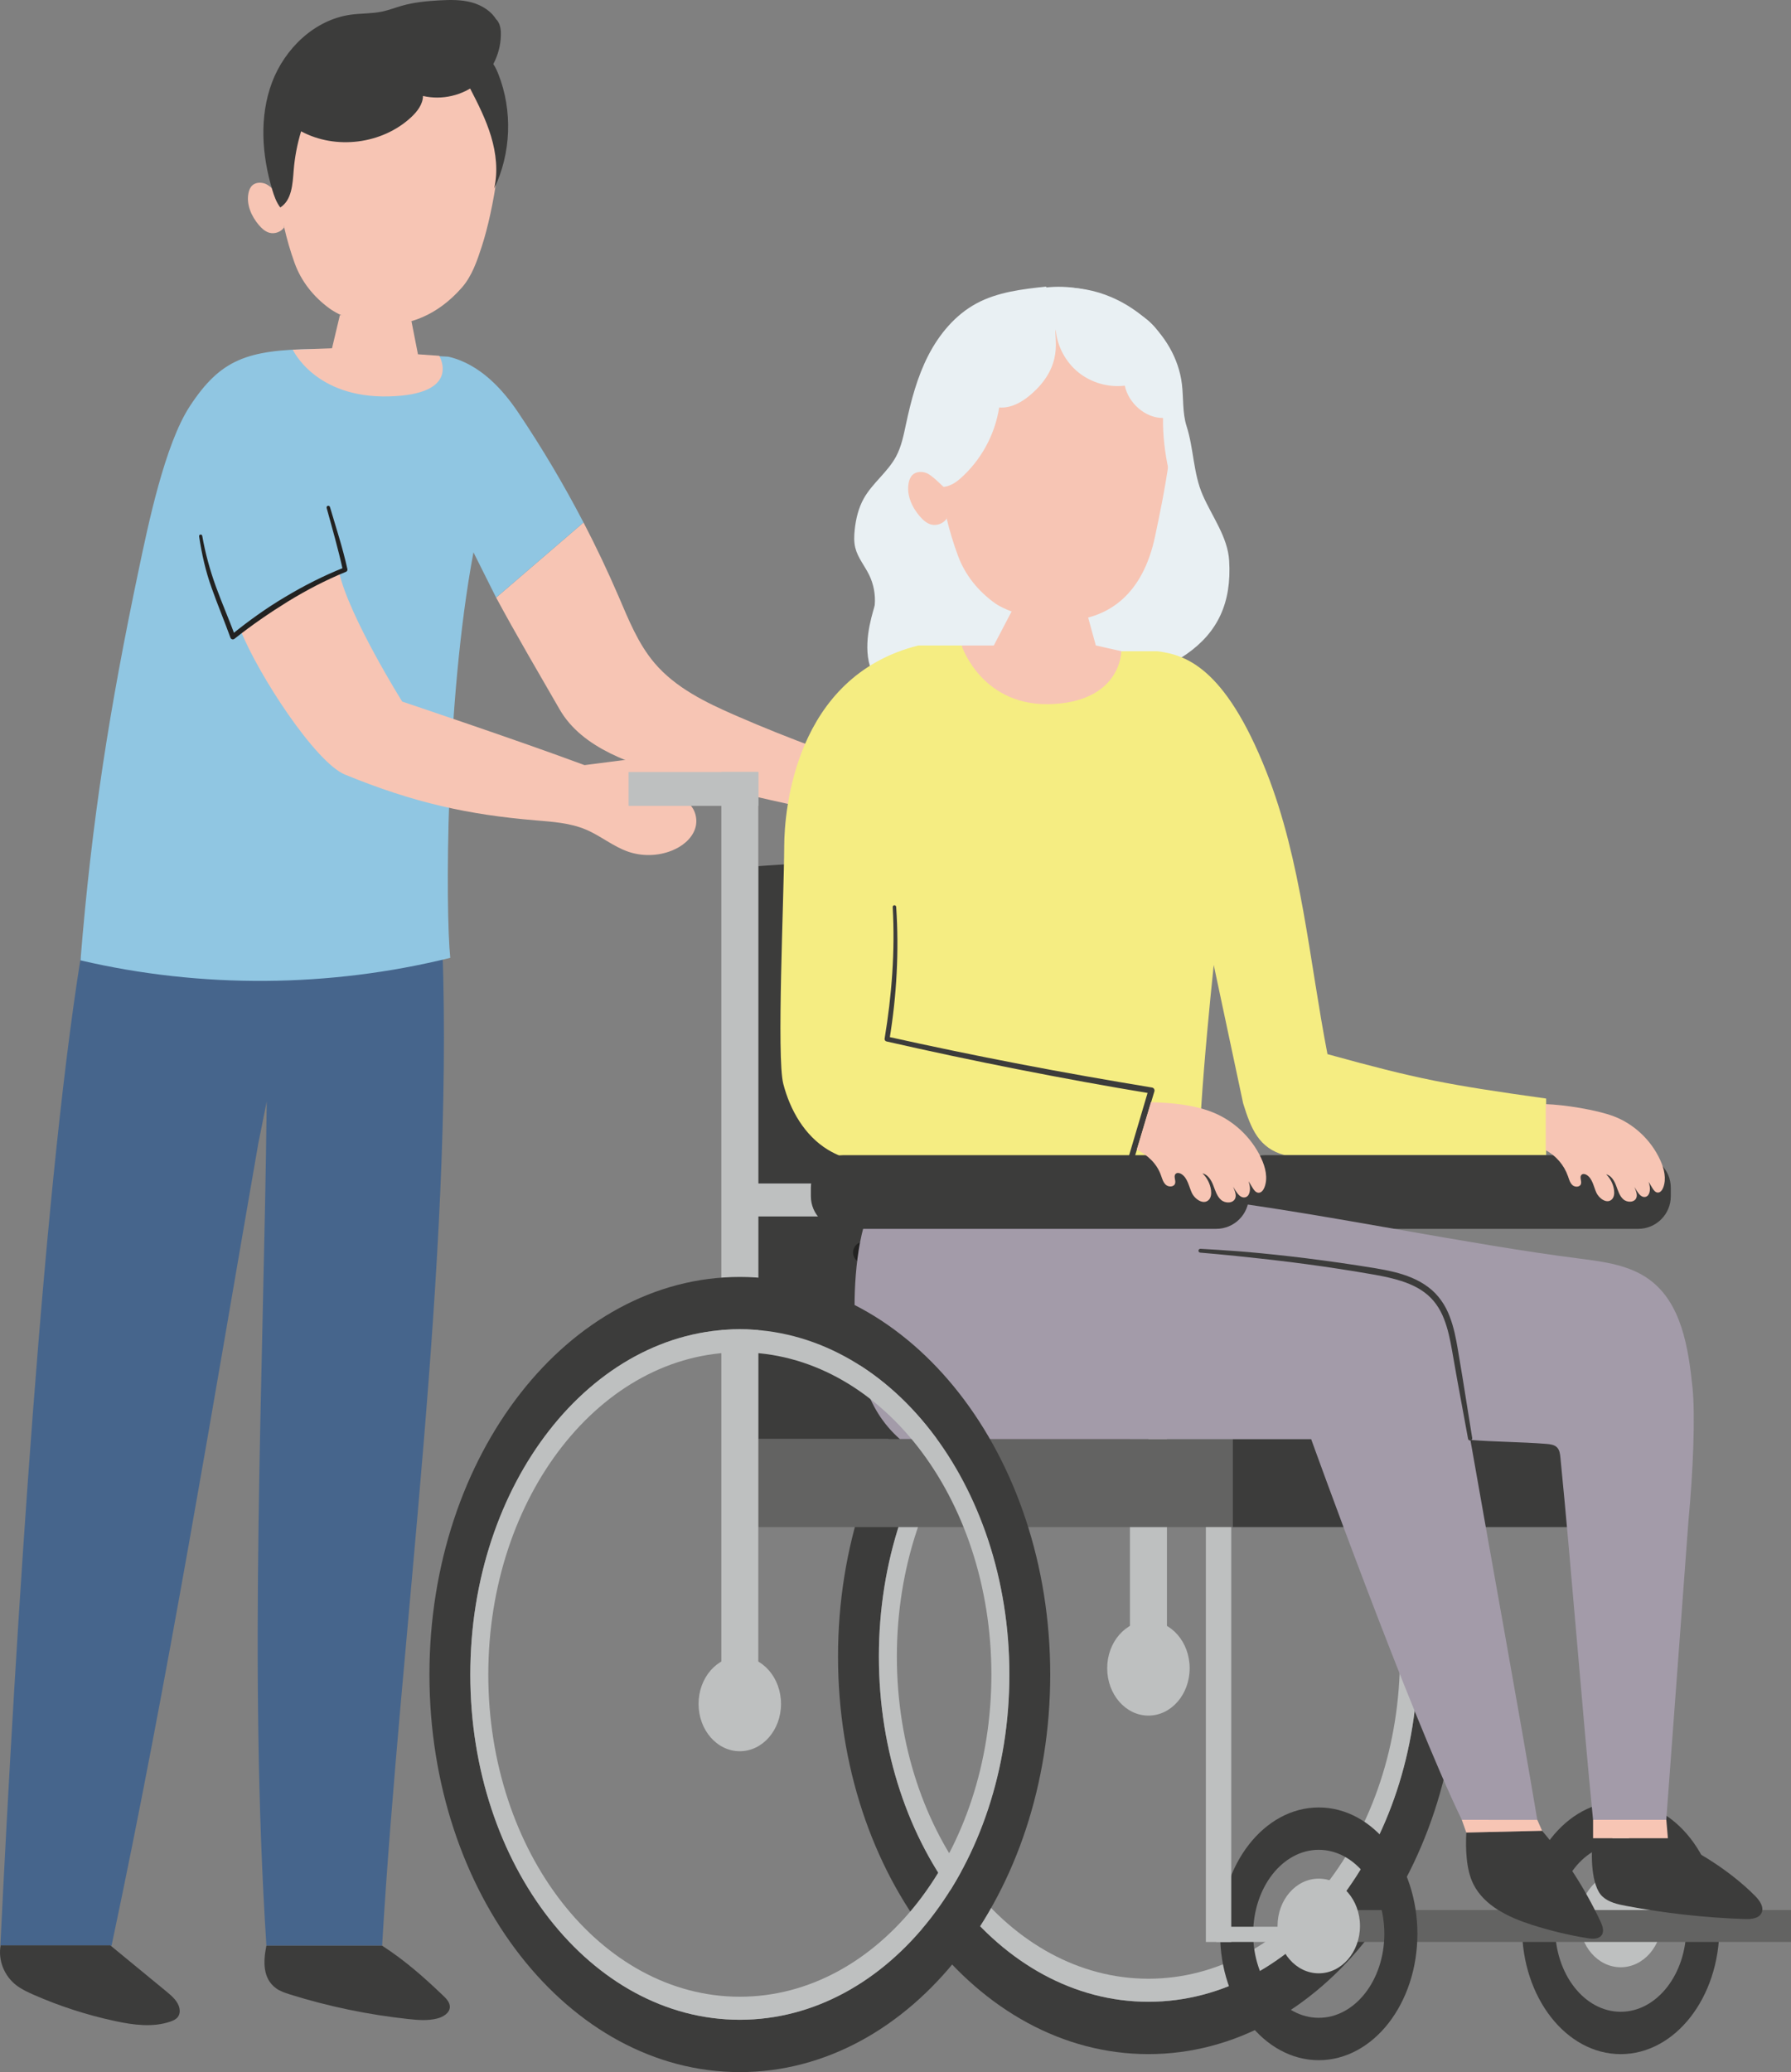
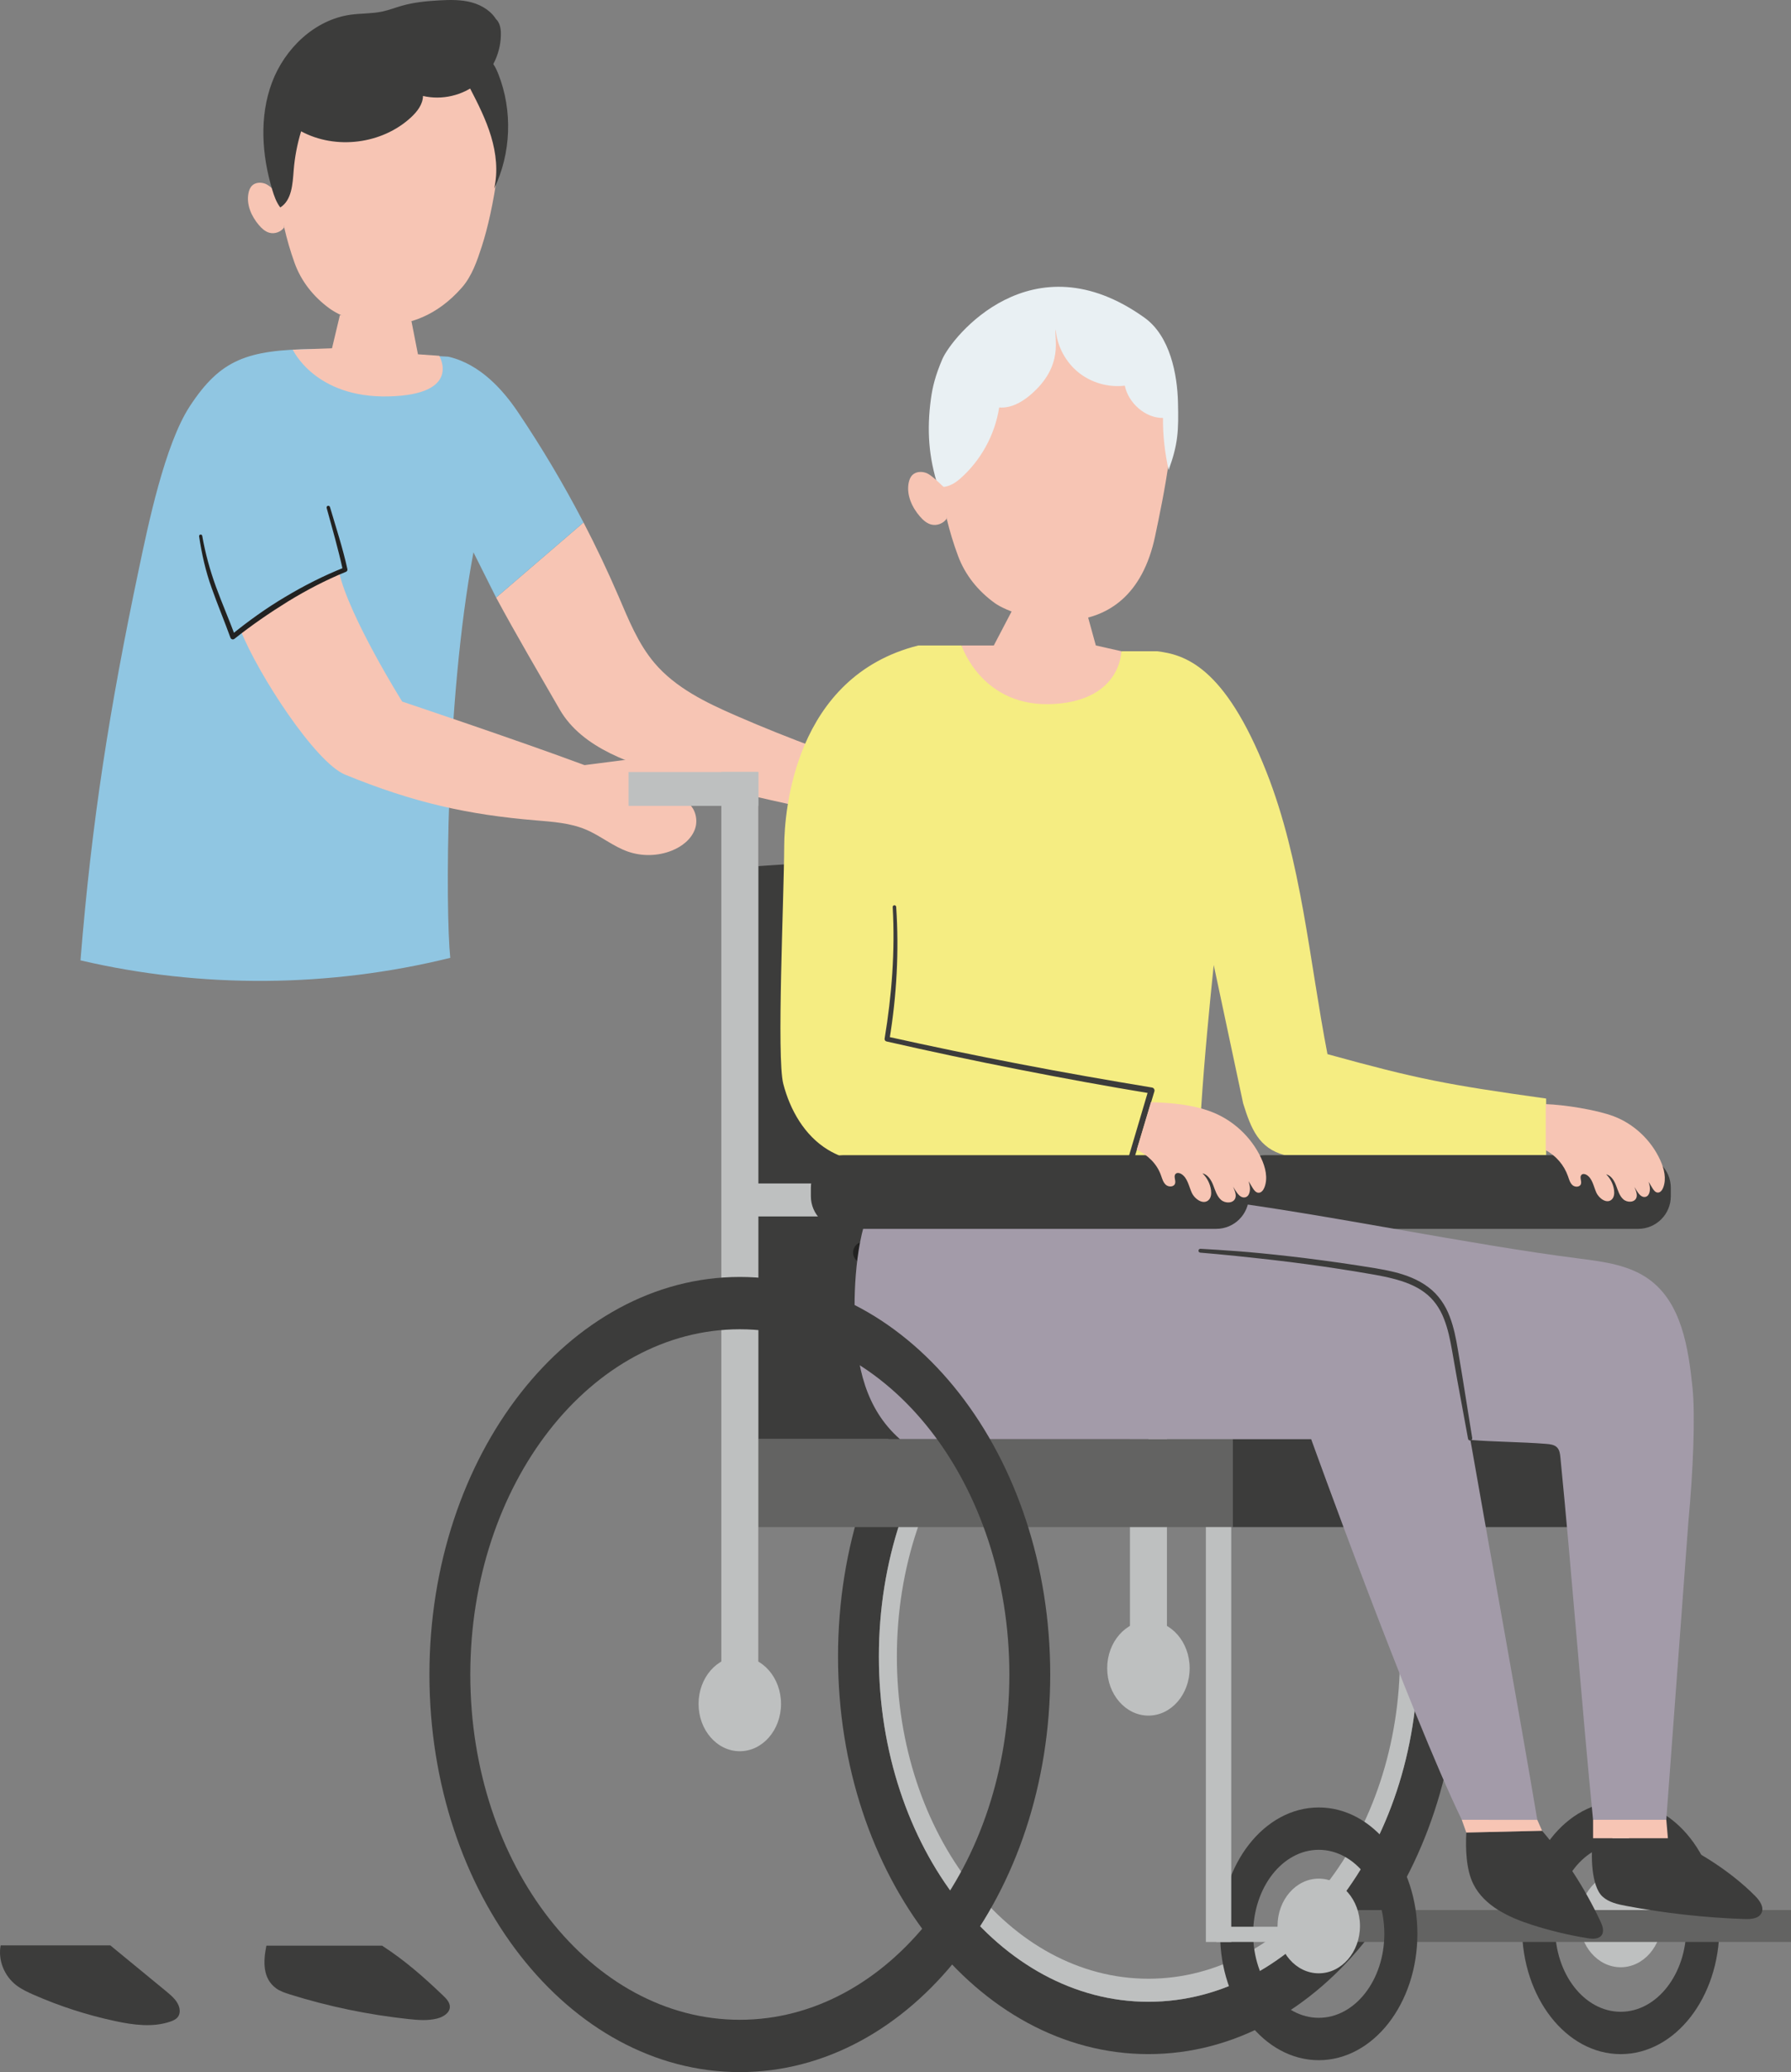
<svg xmlns="http://www.w3.org/2000/svg" width="102" height="118" viewBox="0 0 102 118" fill="none">
  <rect x="0" y="0" width="102" height="118" fill="#808080" stroke="none" />
-   <path d="M15.191 62.727C15.002 78.672 14.144 94.883 15.172 110.8H21.762C22.805 93.063 25.831 71.78 25.196 53.994L4.809 53.256C2.527 66.423 0.885 93.067 0.021 110.8H6.353C9.563 95.674 12.067 80.324 14.713 65.1L15.191 62.727Z" fill="#46658C" />
  <path d="M45.719 45.96C43.323 45.458 40.941 44.885 38.58 44.241C36.068 43.557 33.169 42.652 31.87 40.395C30.747 38.444 29.394 36.146 28.256 34.031L33.233 29.754C33.949 31.132 34.615 32.536 35.229 33.962C35.797 35.283 36.337 36.647 37.265 37.745C38.471 39.173 40.216 40.015 41.93 40.76C43.459 41.425 45.008 42.046 46.572 42.622L45.719 45.96Z" fill="#F7C5B4" />
  <path d="M25.533 20.312C27.363 20.732 28.672 22.242 29.501 23.472C30.862 25.493 32.108 27.592 33.232 29.755L28.255 34.031L26.964 31.453C25.353 40.043 25.371 51.927 25.643 54.546C18.775 56.243 11.472 56.301 4.584 54.689C5.223 46.734 6.254 40.273 7.896 32.464C8.433 29.908 9.382 25.309 10.815 23.126C12.559 20.469 14.066 19.925 17.868 19.876L25.533 20.312Z" fill="#90C6E2" />
  <path d="M19.31 32.584C19.887 35.132 22.906 39.953 22.906 39.953C22.906 39.953 29.514 42.166 33.291 43.571C34.696 43.391 36.101 43.211 37.506 43.031C37.928 42.977 38.553 43.132 38.447 43.543C38.404 43.711 38.241 43.815 38.09 43.901C37.682 44.135 37.205 44.517 37.343 44.967C37.525 45.561 38.415 45.379 38.987 45.622C39.559 45.864 39.788 46.62 39.582 47.206C39.376 47.793 38.837 48.21 38.26 48.44C37.476 48.754 36.578 48.776 35.779 48.502C34.92 48.206 34.204 47.594 33.366 47.241C32.475 46.865 31.489 46.799 30.525 46.718C26.698 46.4 23.593 45.726 19.657 44.115C17.962 43.422 14.717 38.429 13.711 35.916L16.656 33.922L19.31 32.584Z" fill="#F7C5B4" />
  <path d="M11.518 30.515C11.69 31.506 11.957 32.467 12.297 33.408C12.641 34.347 13.042 35.273 13.395 36.218L13.17 36.156C14.142 35.367 15.163 34.632 16.242 33.993C17.318 33.349 18.439 32.778 19.607 32.316L19.526 32.467C19.266 31.281 18.928 30.107 18.603 28.927C18.588 28.874 18.619 28.82 18.671 28.806C18.723 28.791 18.777 28.822 18.792 28.873C19.137 30.044 19.521 31.208 19.785 32.411C19.8 32.474 19.764 32.538 19.705 32.562C18.558 33.029 17.456 33.605 16.399 34.252C15.345 34.905 14.322 35.609 13.35 36.381C13.289 36.431 13.199 36.422 13.149 36.361C13.139 36.349 13.13 36.333 13.125 36.319C12.784 35.375 12.395 34.449 12.057 33.493C11.713 32.541 11.488 31.542 11.34 30.546V30.543C11.332 30.494 11.366 30.448 11.416 30.441C11.464 30.434 11.51 30.467 11.518 30.515Z" fill="#222221" />
  <path d="M19.357 17.948L18.908 19.834L16.676 19.913C16.676 19.913 17.933 22.676 22.137 22.574C26.34 22.472 25.015 20.262 25.015 20.262L23.803 20.176L23.432 18.285L19.357 17.948Z" fill="#F7C5B4" />
  <path d="M28.437 5.374C28.788 8.022 28.111 11.965 27.442 14.022C27.17 14.859 26.879 15.723 26.299 16.383C23.428 19.644 19.887 18.387 18.744 17.55C17.848 16.892 17.152 16.017 16.776 14.971C15.818 12.302 15.517 9.399 15.907 6.589C15.907 6.589 15.498 0.609 23.029 0.992C23.029 0.992 27.851 0.952 28.437 5.374Z" fill="#F7C5B4" />
  <path d="M16.184 12.947C16.002 13.211 15.644 13.34 15.335 13.253C15.095 13.184 14.902 13.004 14.74 12.813C14.313 12.311 14.022 11.643 14.151 10.997C14.183 10.837 14.244 10.676 14.363 10.563C14.561 10.376 14.88 10.368 15.131 10.473C15.383 10.579 15.803 11.003 16.05 11.245L16.184 12.947Z" fill="#F7C5B4" />
  <path d="M28.057 0.997C28.391 1.076 28.512 1.487 28.524 1.83C28.56 2.933 28.058 4.042 27.204 4.742C26.35 5.442 25.164 5.717 24.09 5.464C24.083 5.945 23.757 6.36 23.405 6.686C21.758 8.209 19.123 8.543 17.149 7.478C16.927 8.204 16.784 8.954 16.725 9.71C16.664 10.485 16.619 11.401 15.962 11.814C15.736 11.518 15.611 11.159 15.504 10.802C14.908 8.82 14.763 6.641 15.488 4.702C16.214 2.764 17.917 1.125 19.966 0.838C20.565 0.755 21.178 0.783 21.769 0.658C22.148 0.577 22.512 0.434 22.885 0.328C23.576 0.131 24.295 0.062 25.012 0.022C25.63 -0.013 26.26 -0.025 26.859 0.136C27.457 0.298 28.027 0.657 28.316 1.205" fill="#3C3C3B" />
  <path d="M26.762 5.017C27.224 5.907 27.68 6.809 27.968 7.77C28.256 8.732 28.371 9.765 28.142 10.742C29.113 8.727 29.202 6.305 28.384 4.224C28.264 3.918 28.117 3.61 27.865 3.401C27.612 3.191 27.227 3.109 26.953 3.289C26.796 3.391 26.696 3.564 26.636 3.742C26.503 4.139 26.555 4.594 26.772 4.951" fill="#3C3C3B" />
  <path d="M21.761 110.8C23.059 111.639 24.132 112.586 25.238 113.644C25.428 113.825 25.628 114.039 25.62 114.295C25.61 114.635 25.24 114.862 24.893 114.949C24.365 115.082 23.808 115.038 23.265 114.979C20.969 114.733 18.699 114.261 16.505 113.574C16.227 113.486 15.945 113.393 15.715 113.222C14.954 112.658 14.989 111.699 15.171 110.8H21.761Z" fill="#3C3C3B" />
  <path d="M6.283 110.783C7.347 111.657 8.41 112.532 9.474 113.406C9.802 113.676 10.149 113.978 10.223 114.382C10.254 114.548 10.23 114.729 10.125 114.865C10.023 114.996 9.859 115.07 9.697 115.125C8.704 115.465 7.603 115.317 6.573 115.097C4.961 114.754 3.389 114.245 1.891 113.584C1.555 113.435 1.218 113.277 0.93 113.055C0.235 112.521 -0.12 111.618 0.037 110.783L6.283 110.783Z" fill="#3C3C3B" />
-   <path d="M70.002 31.924C69.919 30.581 69.037 29.43 68.498 28.197C67.953 26.953 67.993 25.569 67.579 24.275C67.335 23.511 67.407 22.685 67.313 21.887C67.138 20.409 66.325 19.047 65.183 18.094C63.18 16.423 61.12 16.229 59.57 16.448C59.579 16.422 59.59 16.398 59.596 16.369L59.577 16.32C58.212 16.468 56.81 16.63 55.603 17.284C54.4 17.935 53.485 19.036 52.861 20.254C52.238 21.472 51.885 22.809 51.599 24.146C51.463 24.779 51.338 25.425 51.033 25.995C50.556 26.885 49.685 27.509 49.192 28.39C48.889 28.932 48.743 29.549 48.677 30.166C48.64 30.512 48.627 30.865 48.712 31.202C48.853 31.763 49.245 32.221 49.499 32.741C49.756 33.269 49.868 33.869 49.817 34.455C49.783 34.846 47.302 40.921 54.771 39.758C56.352 39.511 57.905 40.157 59.481 39.885C66.753 38.632 70.301 36.757 70.002 31.924Z" fill="#E9F0F3" />
  <path d="M54.762 36.757C54.762 36.757 55.052 40.461 59.602 40.588C64.152 40.715 63.861 37.085 63.861 37.085L62.409 36.757L61.922 34.989L57.656 34.737L56.599 36.757H54.762Z" fill="#F7C5B4" />
  <path d="M92.301 114.564C90.238 114.564 88.566 112.422 88.566 109.78C88.566 107.138 90.238 104.996 92.301 104.996C94.364 104.996 96.037 107.138 96.037 109.78C96.037 112.422 94.364 114.564 92.301 114.564ZM92.301 102.584C89.198 102.584 86.683 105.805 86.683 109.78C86.683 113.754 89.198 116.976 92.301 116.976C95.404 116.976 97.92 113.754 97.92 109.78C97.92 105.805 95.404 102.584 92.301 102.584Z" fill="#3C3C3B" />
  <path d="M94.649 109.333C94.649 110.822 93.598 112.029 92.301 112.029C91.004 112.029 89.953 110.822 89.953 109.333C89.953 107.844 91.004 106.637 92.301 106.637C93.598 106.637 94.649 107.844 94.649 109.333Z" fill="#BEC0C0" />
  <path d="M92.772 86.618H91.829V107.49H92.772V86.618Z" fill="#BEC0C0" />
  <path d="M64.353 44.632H66.459V95.827H64.353V44.632Z" fill="#BEC0C0" />
  <path d="M65.404 113.995C56.926 113.995 50.053 105.192 50.053 94.334C50.053 83.476 56.926 74.674 65.404 74.674C73.882 74.674 80.754 83.476 80.754 94.334C80.754 105.192 73.882 113.995 65.404 113.995ZM65.404 71.693C55.641 71.693 47.727 81.83 47.727 94.334C47.727 106.838 55.641 116.975 65.404 116.975C75.167 116.975 83.081 106.838 83.081 94.334C83.081 81.83 75.167 71.693 65.404 71.693Z" fill="#3C3C3B" />
  <path d="M65.405 112.682C57.493 112.682 51.078 104.467 51.078 94.334C51.078 84.2 57.493 75.985 65.405 75.985C73.316 75.985 79.73 84.2 79.73 94.334C79.73 104.467 73.316 112.682 65.405 112.682ZM65.405 74.673C56.926 74.673 50.054 83.475 50.054 94.334C50.054 105.192 56.926 113.994 65.405 113.994C73.882 113.994 80.755 105.192 80.755 94.334C80.755 83.475 73.882 74.673 65.405 74.673Z" fill="#BEC0C0" />
  <path d="M67.753 95.001C67.753 96.49 66.702 97.698 65.405 97.698C64.108 97.698 63.056 96.49 63.056 95.001C63.056 93.512 64.108 92.305 65.405 92.305C66.702 92.305 67.753 93.512 67.753 95.001Z" fill="#BEC0C0" />
  <path d="M43.187 49.324V81.95H65.405V47.788L43.187 49.324Z" fill="#3C3C3B" />
  <path d="M42.133 67.395H48.345V69.273H42.133V67.395Z" fill="#BEC0C0" />
  <path d="M70.799 62.833C71.252 64.291 71.69 65.384 73.163 65.782H88.055V62.559C82.34 61.758 80.734 61.447 75.601 60.03C74.566 54.688 74.126 49.027 72.129 43.966C69.733 37.893 67.434 37.275 65.894 37.086H63.861C63.861 37.086 63.87 39.836 60.07 40.087C55.93 40.361 54.762 36.758 54.762 36.758H52.299C45.24 38.531 44.67 46.212 44.662 48.178C44.649 51.2 44.222 60.222 44.609 61.721C44.996 63.219 45.825 64.666 47.146 65.471C48.135 66.074 49.311 66.273 50.459 66.418C55.097 66.999 62.962 67.328 68.483 66.816C67.853 66.881 69.124 54.954 69.124 54.954L70.799 62.833Z" fill="#F5ED82" />
  <path d="M93.296 69.979H72.068C71.041 69.979 70.209 69.147 70.209 68.12V67.642C70.209 66.615 71.041 65.782 72.068 65.782H93.296C94.323 65.782 95.155 66.615 95.155 67.642V68.12C95.155 69.147 94.323 69.979 93.296 69.979Z" fill="#3C3C3B" />
  <path d="M49.199 71.328C53.233 72.129 57.358 72.476 61.469 72.358C63.106 72.311 64.76 72.187 66.315 71.676C67.87 71.164 69.334 70.229 70.21 68.846" stroke="#222221" stroke-width="1.23" stroke-miterlimit="10" stroke-linecap="round" stroke-linejoin="round" />
  <path d="M43.186 81.949H70.209V86.964H43.186V81.949Z" fill="#636362" />
  <path d="M90.766 81.949H70.209V86.964H90.766V81.949Z" fill="#3C3C3B" />
  <path d="M41.08 43.965H43.187V95.16H41.08V43.965Z" fill="#BEC0C0" />
  <path d="M35.798 43.965H43.188V45.891H35.798V43.965Z" fill="#BEC0C0" />
  <path d="M75.105 108.771H102V110.588H75.105V108.771Z" fill="#636362" />
  <path d="M88.03 62.877C89.067 62.907 90.928 63.199 91.901 63.568C93.055 64.005 94.028 64.919 94.55 66.057C94.776 66.549 94.918 67.126 94.722 67.631C94.668 67.769 94.565 67.913 94.42 67.913C94.273 67.913 94.172 67.769 94.096 67.642C93.772 67.097 93.449 66.552 93.125 66.008C93.532 66.406 93.819 66.929 93.942 67.49C93.999 67.751 93.958 68.112 93.7 68.161C93.49 68.201 93.324 67.99 93.211 67.805C92.986 67.436 92.761 67.067 92.536 66.698C92.8 67.016 93.01 67.382 93.152 67.773C93.204 67.913 93.246 68.07 93.193 68.21C93.088 68.489 92.669 68.493 92.449 68.296C92.228 68.098 92.145 67.791 92.039 67.513C91.932 67.234 91.758 66.942 91.473 66.873C91.718 67.112 91.879 67.436 91.923 67.778C91.947 67.967 91.927 68.181 91.79 68.309C91.512 68.569 91.064 68.255 90.909 67.904C90.755 67.553 90.69 67.119 90.372 66.914C90.279 66.854 90.146 66.825 90.068 66.903C89.941 67.028 90.092 67.252 90.037 67.424C89.977 67.609 89.701 67.619 89.557 67.491C89.413 67.363 89.362 67.162 89.297 66.978C89.076 66.348 88.614 65.809 88.03 65.502" fill="#F7C5B4" />
  <path d="M83.741 82.001C85.145 82.112 86.654 82.112 88.058 82.224C88.282 82.242 88.527 82.269 88.682 82.432C88.82 82.579 88.847 82.795 88.867 82.995C89.5 89.392 90.094 97.237 90.727 103.633H94.897L96.16 86.603C96.42 83.858 96.559 80.622 96.388 78.993C96.151 76.74 95.767 74.216 93.942 72.874C92.826 72.053 91.386 71.854 90.012 71.68C83.667 70.879 75.484 69.136 69.14 68.334H49.786C48.801 70.063 48.607 73.189 48.684 75.178C48.786 77.795 49.286 80.215 51.247 81.95H74.671C74.671 81.95 80.242 97.419 83.251 103.633H87.55C86.462 97.154 84.984 89.11 83.741 82.001Z" fill="#A39BA9" />
  <path d="M68.371 71.115C68.371 71.115 68.718 71.136 69.323 71.172C69.929 71.213 70.794 71.267 71.829 71.37C72.865 71.471 74.071 71.607 75.36 71.78C76.005 71.866 76.671 71.961 77.346 72.066C78.019 72.174 78.707 72.267 79.395 72.436C80.078 72.605 80.764 72.863 81.34 73.297C81.921 73.725 82.328 74.345 82.562 74.971C82.803 75.599 82.921 76.23 83.022 76.819C83.12 77.406 83.212 77.961 83.298 78.474C83.626 80.526 83.845 81.894 83.845 81.894C83.855 81.959 83.811 82.021 83.745 82.031C83.681 82.041 83.62 81.998 83.608 81.934C83.608 81.934 83.358 80.572 82.982 78.528C82.892 78.016 82.794 77.462 82.691 76.876C82.587 76.294 82.466 75.684 82.235 75.1C82.01 74.515 81.644 73.974 81.119 73.592C80.599 73.204 79.958 72.972 79.302 72.806C78.646 72.638 77.96 72.537 77.289 72.422C76.617 72.311 75.955 72.21 75.314 72.117C74.031 71.933 72.829 71.785 71.798 71.674C69.736 71.442 68.356 71.334 68.356 71.334C68.295 71.329 68.25 71.276 68.255 71.216C68.26 71.156 68.312 71.111 68.371 71.115Z" fill="#3C3C3B" />
  <path d="M94.989 104.682C96.714 105.372 98.648 106.644 99.954 107.965C100.214 108.227 100.48 108.599 100.323 108.932C100.17 109.258 99.73 109.296 99.369 109.284C97.1 109.206 94.837 108.956 92.606 108.534C92.13 108.444 91.629 108.334 91.27 108.008C90.605 107.405 90.593 105.569 90.729 104.682H94.989Z" fill="#3C3C3B" />
  <path d="M87.824 104.256C89.153 105.819 90.274 107.559 91.148 109.416C91.267 109.669 91.377 109.985 91.21 110.21C91.042 110.437 90.702 110.42 90.423 110.375C89.35 110.202 88.29 109.948 87.255 109.616C85.923 109.189 84.527 108.538 83.905 107.285C83.494 106.456 83.463 105.281 83.508 104.356L87.824 104.256Z" fill="#3C3C3B" />
  <path d="M50.938 51.652C51.098 54.073 50.922 56.779 50.518 59.172C55.508 60.294 60.531 61.272 65.578 62.103L64.419 65.987L48.277 65.981" fill="#F5ED82" />
  <path d="M51.039 51.644C51.207 54.163 51.068 56.701 50.657 59.194L50.549 59.033C53.044 59.588 55.548 60.107 58.057 60.589C60.568 61.073 63.085 61.514 65.606 61.931C65.701 61.946 65.764 62.035 65.749 62.129L65.744 62.151L64.578 66.032C64.556 66.104 64.49 66.15 64.42 66.15L56.348 66.131L48.278 66.089C48.218 66.088 48.169 66.039 48.169 65.979C48.169 65.92 48.218 65.871 48.278 65.871L56.349 65.834L64.42 65.82L64.261 65.938L65.412 62.052L65.55 62.272C63.025 61.857 60.508 61.394 57.997 60.9C55.486 60.406 52.983 59.875 50.488 59.307C50.414 59.291 50.368 59.22 50.38 59.147C50.789 56.677 50.982 54.161 50.84 51.656C50.837 51.601 50.878 51.553 50.933 51.55C50.988 51.548 51.035 51.59 51.039 51.644Z" fill="#3C3C3B" />
  <path d="M69.267 69.979H48.039C47.012 69.979 46.18 69.147 46.18 68.12V67.642C46.18 66.615 47.012 65.782 48.039 65.782H69.267C70.294 65.782 71.126 66.615 71.126 67.642V68.12C71.126 69.147 70.294 69.979 69.267 69.979Z" fill="#3C3C3B" />
  <path d="M64.742 65.467C65.376 65.794 65.878 66.256 66.118 66.927C66.188 67.123 66.244 67.337 66.4 67.474C66.557 67.61 66.856 67.599 66.921 67.402C66.981 67.22 66.817 66.981 66.955 66.847C67.04 66.764 67.184 66.795 67.285 66.859C67.631 67.078 67.702 67.54 67.869 67.913C68.037 68.287 68.523 68.621 68.826 68.345C68.975 68.208 68.996 67.98 68.97 67.779C68.922 67.415 68.746 67.069 68.481 66.816C68.791 66.888 68.98 67.2 69.096 67.497C69.212 67.793 69.302 68.12 69.541 68.33C69.78 68.54 70.235 68.536 70.349 68.239C70.407 68.09 70.361 67.923 70.305 67.774C70.15 67.357 69.922 66.968 69.635 66.629C69.88 67.022 70.124 67.415 70.369 67.808C70.492 68.005 70.672 68.229 70.9 68.187C71.18 68.135 71.224 67.75 71.162 67.472C71.029 66.875 70.717 66.318 70.276 65.894C70.627 66.474 70.978 67.054 71.33 67.634C71.412 67.77 71.523 67.923 71.682 67.923C71.839 67.923 71.951 67.77 72.01 67.623C72.222 67.085 72.068 66.471 71.823 65.947C71.256 64.735 70.2 63.761 68.945 63.295C67.89 62.902 66.674 62.798 65.548 62.766L64.742 65.467Z" fill="#F7C5B4" />
  <path d="M42.134 115.02C33.656 115.02 26.784 106.217 26.784 95.359C26.784 84.501 33.656 75.698 42.134 75.698C50.612 75.698 57.485 84.501 57.485 95.359C57.485 106.217 50.612 115.02 42.134 115.02ZM42.134 72.718C32.371 72.718 24.457 82.855 24.457 95.359C24.457 107.863 32.371 118 42.134 118C51.898 118 59.812 107.863 59.812 95.359C59.812 82.855 51.898 72.718 42.134 72.718Z" fill="#3C3C3B" />
-   <path d="M42.135 113.707C34.223 113.707 27.809 105.492 27.809 95.359C27.809 85.225 34.223 77.01 42.135 77.01C50.047 77.01 56.461 85.225 56.461 95.359C56.461 105.492 50.047 113.707 42.135 113.707ZM42.135 75.698C33.657 75.698 26.784 84.5 26.784 95.359C26.784 106.217 33.657 115.019 42.135 115.019C50.613 115.019 57.486 106.217 57.486 95.359C57.486 84.5 50.613 75.698 42.135 75.698Z" fill="#BEC0C0" />
  <path d="M44.48 97.031C44.48 98.52 43.429 99.727 42.132 99.727C40.835 99.727 39.784 98.52 39.784 97.031C39.784 95.542 40.835 94.335 42.132 94.335C43.429 94.335 44.48 95.542 44.48 97.031Z" fill="#BEC0C0" />
  <path d="M83.252 103.633L83.507 104.357L87.824 104.256L87.551 103.634L83.252 103.633Z" fill="#F7C5B4" />
  <path d="M90.728 103.633V104.681H94.989L94.899 103.633H90.728Z" fill="#F7C5B4" />
  <path d="M66.729 21.408C67.13 24.193 66.255 28.299 65.786 30.53C64.353 37.341 57.881 35.219 56.667 34.352C55.715 33.67 54.971 32.757 54.563 31.66C53.521 28.859 53.169 25.805 53.545 22.841C53.545 22.841 53.041 16.546 60.979 16.858C60.979 16.858 66.058 16.757 66.729 21.408Z" fill="#F7C5B4" />
  <path d="M53.435 27.728C52.884 26.051 52.779 24.478 53.015 22.729C53.107 22.04 53.27 21.381 53.664 20.459C54.207 19.191 58.77 13.501 65.183 18.093C66.644 19.14 67.05 21.331 67.088 22.919C67.126 24.508 67.1 25.276 66.555 26.768C66.343 25.817 66.22 24.776 66.235 23.801C65.227 23.814 64.261 22.95 64.059 21.962C63.123 22.077 62.143 21.796 61.41 21.201C60.678 20.605 60.201 19.704 60.123 18.764C59.999 19.181 60.661 20.82 58.66 22.508C58.165 22.926 57.55 23.258 56.904 23.204C56.665 24.758 55.864 26.22 54.683 27.258C54.318 27.578 53.917 27.786 53.435 27.728Z" fill="#E9F0F3" />
  <path d="M53.914 29.536C53.726 29.816 53.35 29.956 53.024 29.868C52.769 29.798 52.565 29.611 52.392 29.413C51.936 28.888 51.62 28.188 51.748 27.506C51.78 27.337 51.843 27.166 51.967 27.046C52.173 26.847 52.509 26.835 52.775 26.943C53.041 27.051 53.489 27.492 53.752 27.744L53.914 29.536Z" fill="#F7C5B4" />
  <path d="M75.105 114.908C73.042 114.908 71.37 112.767 71.37 110.125C71.37 107.483 73.042 105.341 75.105 105.341C77.167 105.341 78.84 107.483 78.84 110.125C78.84 112.767 77.167 114.908 75.105 114.908ZM75.105 102.929C72.002 102.929 69.486 106.15 69.486 110.125C69.486 114.099 72.002 117.321 75.105 117.321C78.208 117.321 80.723 114.099 80.723 110.125C80.723 106.15 78.208 102.929 75.105 102.929Z" fill="#3C3C3B" />
  <path d="M77.453 109.678C77.453 111.167 76.402 112.374 75.105 112.374C73.808 112.374 72.757 111.167 72.757 109.678C72.757 108.189 73.808 106.982 75.105 106.982C76.402 106.982 77.453 108.189 77.453 109.678Z" fill="#BEC0C0" />
  <path d="M70.122 86.965H68.676V110.589H70.122V86.965Z" fill="#BEC0C0" />
  <path d="M69.267 109.722H75.757V110.588H69.267V109.722Z" fill="#BEC0C0" />
  <path d="M69.124 54.953C69.124 54.953 69.204 51.936 69.016 50.777L69.124 54.953Z" fill="#F5ED82" />
</svg>